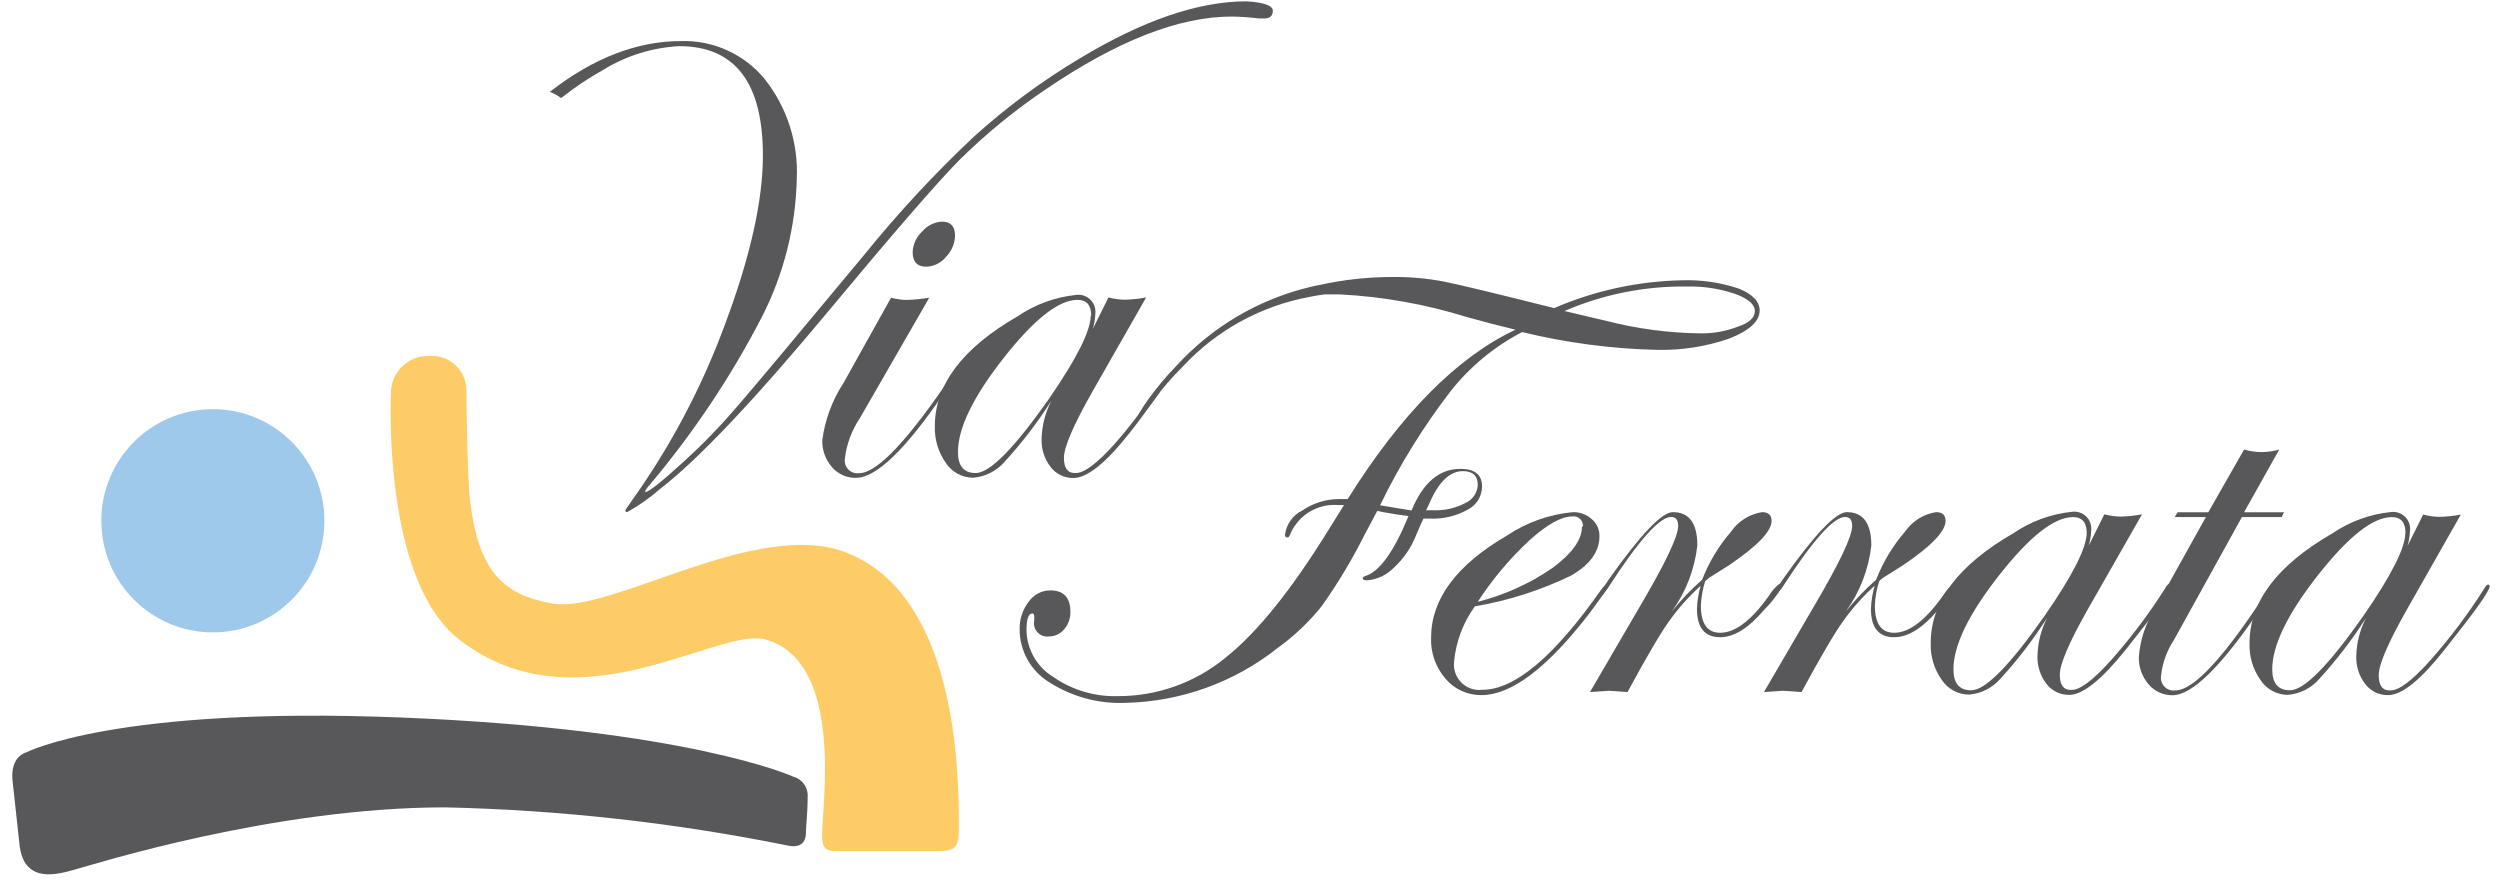
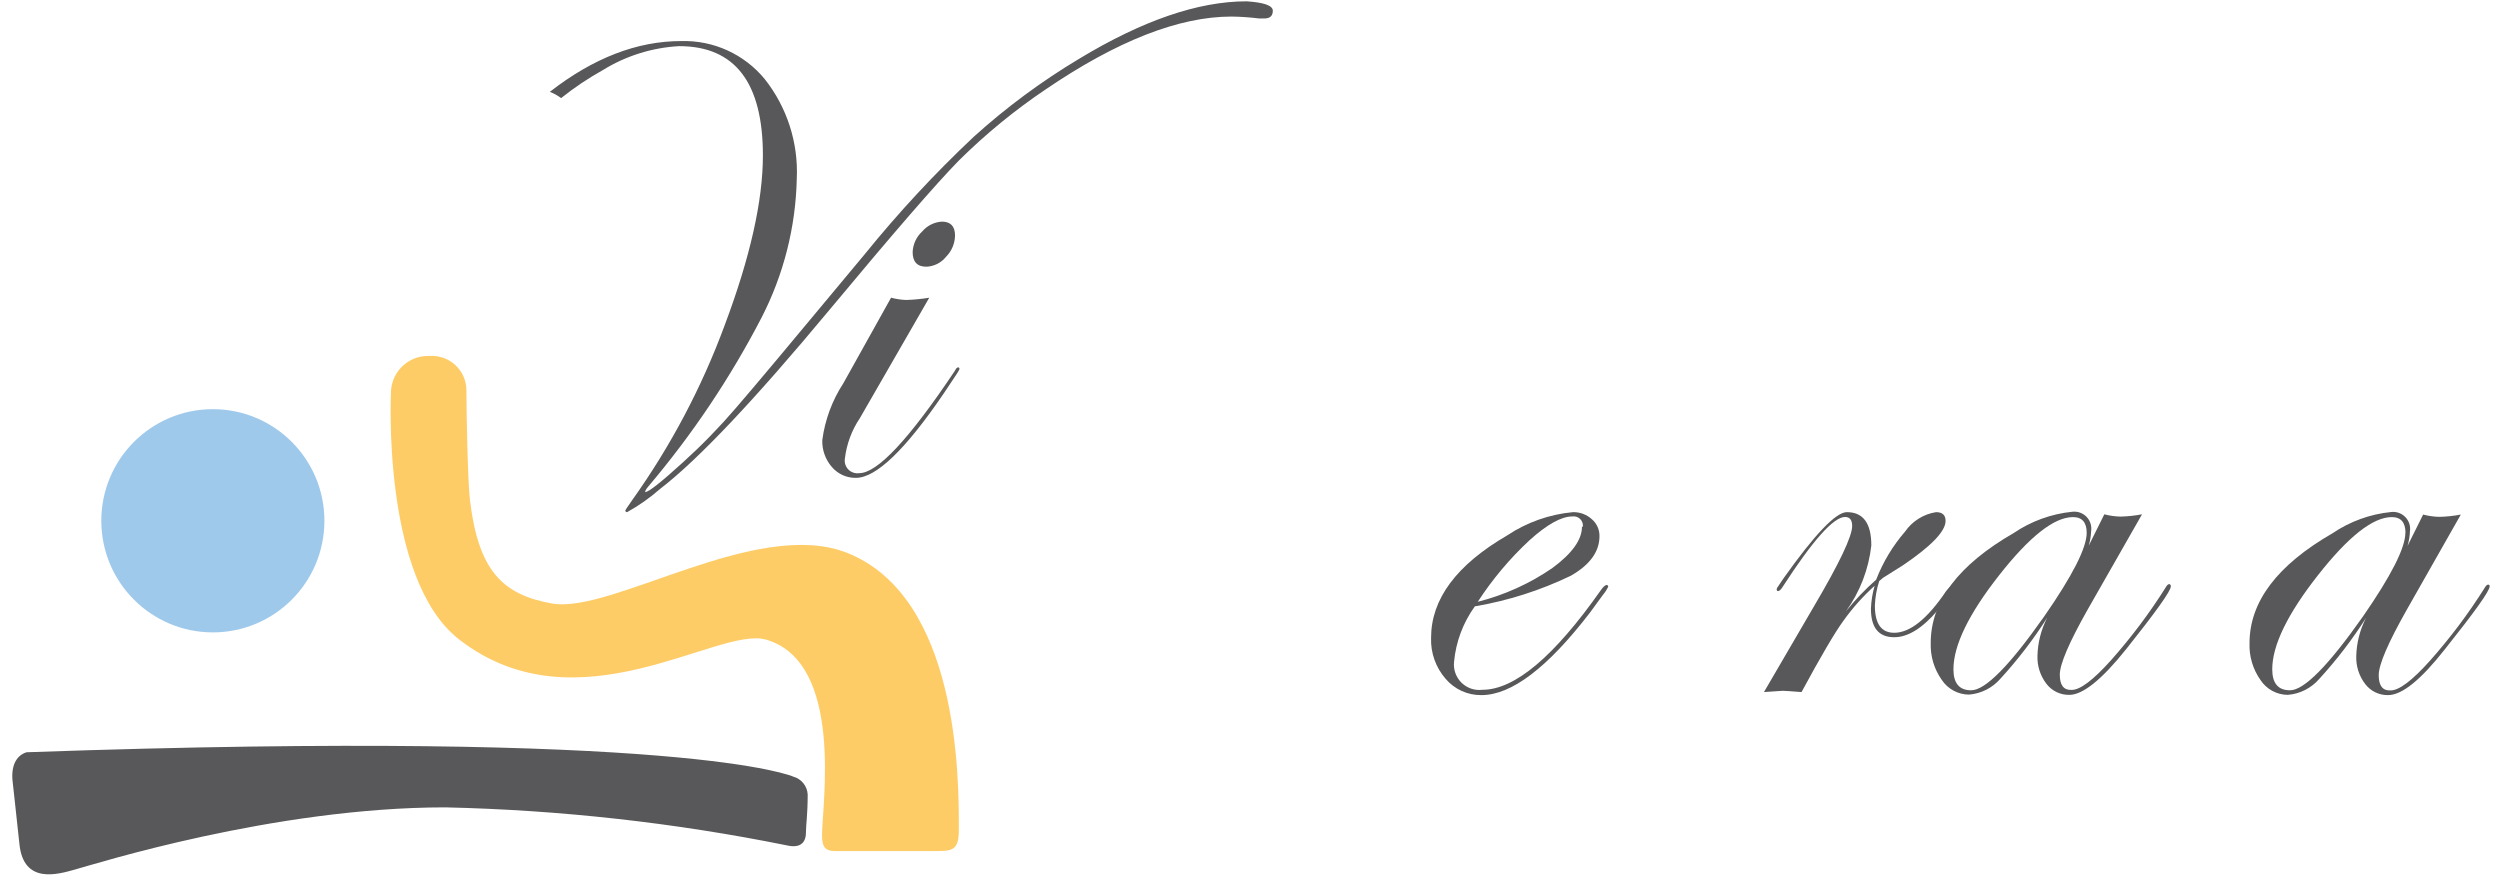
<svg xmlns="http://www.w3.org/2000/svg" width="183" height="65" viewBox="0 0 183 65" fill="none">
  <path d="M91.247 0.097C87.711 0.097 83.623 1.501 78.985 4.308C76.231 5.956 73.645 7.871 71.265 10.024C68.421 12.701 65.761 15.567 63.303 18.602C58.206 24.737 55.06 28.492 53.865 29.867C52.667 31.264 51.383 32.583 50.019 33.818C48.409 35.286 47.48 36.02 47.232 36.02V35.946C47.288 35.823 47.363 35.71 47.455 35.611C50.675 31.812 53.458 27.662 55.751 23.24C57.365 20.096 58.245 16.625 58.324 13.091C58.448 10.456 57.617 7.865 55.983 5.795C55.243 4.893 54.307 4.172 53.246 3.689C52.184 3.205 51.026 2.972 49.861 3.006C46.634 3.006 43.429 4.246 40.246 6.724C40.541 6.837 40.82 6.99 41.073 7.18C42.036 6.412 43.062 5.725 44.138 5.125C45.821 4.086 47.738 3.486 49.712 3.378C53.8 3.378 55.844 6.046 55.844 11.381C55.844 14.696 54.915 18.829 53.057 23.779C51.375 28.345 49.091 32.664 46.266 36.624C45.938 37.095 45.773 37.34 45.773 37.359C45.772 37.376 45.774 37.394 45.781 37.41C45.786 37.426 45.796 37.441 45.808 37.454C45.821 37.466 45.836 37.476 45.852 37.482C45.868 37.488 45.886 37.49 45.904 37.489C46.767 37.01 47.577 36.44 48.319 35.788C51.093 33.656 55.218 29.297 60.693 22.711C65.332 17.134 68.493 13.484 70.178 11.762C72.133 9.824 74.267 8.075 76.551 6.538C81.772 2.988 86.305 1.212 90.151 1.212C90.825 1.222 91.498 1.268 92.167 1.352H92.548C92.963 1.352 93.17 1.163 93.17 0.785C93.17 0.407 92.529 0.178 91.247 0.097Z" fill="#58585A" />
  <path d="M70.234 27.023C70.17 27.156 70.096 27.284 70.011 27.404L69.082 28.799C66.276 32.919 64.133 34.979 62.653 34.979C62.32 34.985 61.99 34.917 61.687 34.781C61.383 34.644 61.114 34.442 60.897 34.189C60.422 33.645 60.169 32.941 60.191 32.219C60.387 30.733 60.914 29.31 61.733 28.055L65.226 21.791C65.584 21.887 65.952 21.943 66.323 21.958C66.892 21.942 67.461 21.886 68.023 21.791L62.941 30.611C62.346 31.495 61.971 32.508 61.845 33.567C61.822 33.711 61.832 33.858 61.877 33.997C61.921 34.136 61.997 34.263 62.099 34.367C62.201 34.471 62.327 34.55 62.465 34.596C62.603 34.643 62.75 34.656 62.895 34.636C64.226 34.636 66.564 32.132 69.908 27.125C69.983 26.968 70.057 26.893 70.131 26.893C70.206 26.893 70.234 26.93 70.234 27.023ZM69.908 17.245C69.897 17.829 69.661 18.385 69.249 18.798C69.075 19.015 68.856 19.192 68.608 19.317C68.359 19.442 68.087 19.512 67.809 19.523C67.14 19.523 66.806 19.166 66.806 18.454C66.817 18.169 66.884 17.89 67.003 17.631C67.123 17.373 67.293 17.141 67.502 16.948C67.682 16.733 67.904 16.557 68.156 16.433C68.407 16.308 68.681 16.236 68.961 16.223C69.593 16.229 69.908 16.57 69.908 17.245Z" fill="#58585A" />
-   <path d="M84.521 29.235C84.038 29.886 83.472 30.704 82.738 31.624C80.979 33.867 79.592 34.989 78.576 34.989C78.251 34.995 77.929 34.925 77.637 34.782C77.344 34.64 77.09 34.431 76.894 34.171C76.447 33.585 76.218 32.862 76.244 32.126C76.269 31.154 76.513 30.201 76.96 29.338C75.95 30.926 74.803 32.422 73.531 33.808C72.946 34.483 72.118 34.901 71.228 34.97C70.833 34.967 70.446 34.867 70.099 34.679C69.752 34.491 69.457 34.221 69.24 33.892C68.68 33.104 68.396 32.153 68.431 31.187C68.431 28.157 70.454 25.477 74.498 23.148C75.776 22.278 77.251 21.741 78.79 21.586C78.98 21.562 79.174 21.583 79.355 21.647C79.537 21.711 79.701 21.815 79.835 21.953C79.969 22.091 80.069 22.258 80.128 22.441C80.187 22.624 80.203 22.818 80.174 23.008C80.159 23.367 80.1 23.723 79.997 24.068L81.14 21.772C81.528 21.876 81.927 21.932 82.329 21.939C82.856 21.927 83.381 21.871 83.899 21.772L79.942 28.706C78.567 31.135 77.879 32.736 77.879 33.511C77.879 34.285 78.17 34.657 78.752 34.626C79.372 34.626 80.329 33.904 81.623 32.461C82.587 31.357 83.483 30.196 84.308 28.985C84.716 28.39 85.478 27.962 84.521 29.235ZM79.876 23.11C79.876 22.336 79.542 21.949 78.873 21.949C77.498 21.949 75.696 23.368 73.466 26.206C71.237 29.043 70.122 31.339 70.122 33.093C70.122 34.115 70.556 34.626 71.423 34.626C72.451 34.626 74.234 32.82 76.774 29.208C78.817 26.246 79.839 24.213 79.839 23.11H79.876Z" fill="#58585A" />
-   <path d="M127.273 21.122C125.936 20.675 124.53 20.47 123.121 20.517C119.9 20.583 116.723 21.274 113.766 22.553C109.499 21.481 106.808 20.833 105.693 20.61C104.484 20.38 103.255 20.268 102.023 20.276C100.167 20.268 98.316 20.471 96.505 20.88C96.375 20.88 96.106 20.973 95.892 21.01C92.11 21.916 88.689 23.94 86.073 26.819C85.344 27.572 84.67 28.377 84.057 29.226C82.812 30.964 83.184 31.029 84.447 29.301C85.083 28.436 85.785 27.622 86.547 26.866C89.026 24.184 92.309 22.38 95.901 21.726C96.273 21.642 96.96 21.549 96.988 21.549C97.332 21.549 97.694 21.549 98.066 21.549C101.22 21.71 104.341 22.266 107.356 23.203C108.595 23.55 109.787 23.86 110.932 24.133C106.653 26.153 102.559 30.286 98.651 36.532H98.001C97.046 36.535 96.113 36.827 95.326 37.368C94.983 37.536 94.687 37.788 94.467 38.1C94.246 38.411 94.107 38.773 94.062 39.153C94.062 39.283 94.118 39.339 94.239 39.339C94.359 39.339 94.406 39.227 94.489 39.004C94.788 38.35 95.281 37.804 95.901 37.44C96.521 37.075 97.238 36.911 97.954 36.969H98.382C97.917 37.724 97.567 38.285 97.332 38.651C94.558 43.162 92.006 46.334 89.677 48.168C87.463 49.98 84.688 50.965 81.827 50.957C80.142 51.006 78.485 50.514 77.099 49.553C76.515 49.197 76.03 48.699 75.687 48.107C75.345 47.514 75.156 46.845 75.139 46.161C75.139 45.324 75.281 44.906 75.566 44.906C75.696 44.906 75.743 45.092 75.696 45.473C75.673 45.623 75.685 45.777 75.732 45.921C75.778 46.066 75.858 46.197 75.965 46.306C76.071 46.414 76.201 46.496 76.345 46.545C76.489 46.594 76.642 46.609 76.792 46.588C77.004 46.589 77.214 46.541 77.405 46.45C77.597 46.358 77.765 46.224 77.898 46.059C78.202 45.709 78.364 45.258 78.353 44.794C78.353 43.741 77.861 43.215 76.876 43.215C76.565 43.218 76.26 43.296 75.985 43.441C75.71 43.587 75.474 43.796 75.297 44.051C74.85 44.63 74.617 45.346 74.637 46.077C74.638 46.854 74.839 47.617 75.219 48.294C75.6 48.971 76.148 49.539 76.811 49.944C78.47 51.007 80.416 51.532 82.385 51.449C86.44 51.361 90.355 49.948 93.533 47.425C94.746 46.552 95.834 45.517 96.765 44.348C97.936 42.695 98.98 40.955 99.887 39.144L100.816 37.396L101.243 37.489C102.061 37.632 102.68 37.728 103.101 37.777C102.042 40.361 100.999 41.82 99.971 42.155C99.822 42.201 99.748 42.266 99.748 42.341C99.748 42.415 99.85 42.48 100.063 42.48C100.812 42.424 101.513 42.093 102.033 41.551C102.738 40.904 103.287 40.107 103.64 39.218C103.968 38.443 104.154 38.025 104.197 37.963H104.643C105.614 38.007 106.579 37.782 107.43 37.312C107.744 37.154 108.008 36.912 108.195 36.614C108.381 36.316 108.483 35.973 108.489 35.621C108.489 34.753 107.96 34.32 106.901 34.32C105.352 34.32 104.16 35.336 103.324 37.368L101.02 36.987C102.455 34.029 104.189 31.226 106.195 28.622C107.612 26.833 109.391 25.363 111.416 24.309C114.648 25.094 117.956 25.53 121.281 25.611C123.075 25.652 124.861 25.375 126.558 24.793C128.057 24.204 128.806 23.516 128.806 22.73C128.806 22.073 128.295 21.537 127.273 21.122ZM104.597 36.922C105.284 35.299 106.111 34.487 107.077 34.487C107.808 34.487 108.173 34.825 108.173 35.5C108.159 35.787 108.065 36.063 107.9 36.298C107.736 36.534 107.509 36.718 107.244 36.829C106.538 37.201 105.747 37.38 104.95 37.35H104.392L104.597 36.922ZM127.218 23.91C126.329 24.253 125.383 24.42 124.431 24.402C122.098 24.37 119.777 24.058 117.519 23.473L114.518 22.767C117.342 21.548 120.39 20.936 123.465 20.973C124.66 20.944 125.851 21.124 126.985 21.503C127.964 21.856 128.453 22.277 128.453 22.767C128.453 23.256 128.041 23.637 127.218 23.91Z" fill="#58585A" />
  <path d="M117.723 42.945C117.617 43.165 117.483 43.371 117.324 43.558L116.395 44.831C113.298 48.865 110.648 50.882 108.443 50.882C107.943 50.889 107.448 50.785 106.994 50.578C106.539 50.37 106.136 50.065 105.814 49.683C105.095 48.855 104.716 47.786 104.755 46.69C104.755 43.852 106.613 41.352 110.329 39.19C111.767 38.232 113.421 37.648 115.141 37.489C115.647 37.478 116.139 37.661 116.516 38C116.696 38.153 116.841 38.343 116.939 38.559C117.037 38.774 117.086 39.009 117.082 39.245C117.082 40.379 116.383 41.346 114.983 42.145C112.758 43.217 110.394 43.971 107.96 44.385C107.095 45.581 106.569 46.987 106.436 48.456C106.407 48.735 106.442 49.016 106.537 49.279C106.632 49.542 106.785 49.781 106.985 49.977C107.186 50.172 107.427 50.32 107.692 50.41C107.958 50.499 108.24 50.527 108.517 50.492C110.877 50.492 113.766 48.06 117.185 43.196C117.364 42.941 117.513 42.814 117.63 42.814C117.658 42.824 117.723 42.87 117.723 42.945ZM115.865 38.558C115.878 38.453 115.867 38.347 115.832 38.248C115.796 38.149 115.739 38.059 115.663 37.986C115.587 37.913 115.496 37.859 115.395 37.827C115.295 37.796 115.189 37.788 115.085 37.805C114.292 37.805 113.252 38.384 111.964 39.543C110.52 40.884 109.247 42.398 108.173 44.051C110.126 43.557 111.976 42.72 113.636 41.578C115.079 40.513 115.8 39.506 115.8 38.558H115.865Z" fill="#58585A" />
-   <path d="M130.469 42.926C130.097 43.559 129.644 44.14 129.122 44.655C127.989 45.987 126.92 46.65 125.917 46.644C124.784 46.644 124.217 45.95 124.217 44.562C124.237 43.992 124.327 43.427 124.486 42.88C123.63 43.651 122.86 44.515 122.192 45.454C121.573 46.303 120.554 48.038 119.135 50.659C118.343 50.597 117.881 50.566 117.751 50.566L116.386 50.659L120.055 44.367C121.913 41.213 122.842 39.258 122.842 38.502C122.842 38.062 122.669 37.842 122.322 37.842C121.486 37.842 119.968 39.54 117.77 42.935C117.634 43.158 117.513 43.27 117.408 43.27C117.352 43.27 117.315 43.205 117.315 43.13C117.327 43.061 117.359 42.996 117.408 42.945L117.807 42.35C120.105 39.109 121.653 37.489 122.452 37.489C123.647 37.489 124.245 38.3 124.245 39.924C124.051 41.665 123.411 43.327 122.387 44.748C123.055 43.914 123.795 43.139 124.598 42.433C125.096 41.146 125.813 39.954 126.716 38.911C126.978 38.532 127.314 38.211 127.703 37.967C128.093 37.722 128.528 37.56 128.983 37.489C129.447 37.489 129.679 37.703 129.679 38.13C129.679 38.886 128.642 39.967 126.567 41.374L125.09 42.303L124.821 42.536C124.635 43.117 124.529 43.72 124.505 44.33C124.505 45.656 124.976 46.319 125.917 46.319C127.081 46.319 128.351 45.299 129.726 43.261C130.023 42.914 130.209 42.74 130.283 42.74C130.432 42.777 130.469 42.824 130.469 42.926Z" fill="#58585A" />
  <path d="M143.206 42.926C142.834 43.559 142.381 44.14 141.858 44.655C140.725 45.987 139.657 46.65 138.653 46.644C137.52 46.644 136.953 45.95 136.953 44.562C136.973 43.992 137.063 43.427 137.223 42.88C136.366 43.651 135.597 44.515 134.928 45.454C134.309 46.303 133.29 48.038 131.872 50.659C131.079 50.597 130.618 50.566 130.488 50.566L129.122 50.659L132.792 44.367C134.65 41.213 135.578 39.258 135.578 38.502C135.578 38.062 135.405 37.842 135.058 37.842C134.222 37.842 132.705 39.54 130.506 42.935C130.37 43.158 130.249 43.27 130.144 43.27C130.088 43.27 130.051 43.205 130.051 43.13C130.063 43.061 130.095 42.996 130.144 42.945L130.543 42.35C132.841 39.109 134.389 37.489 135.188 37.489C136.384 37.489 136.981 38.3 136.981 39.924C136.788 41.665 136.148 43.327 135.123 44.748C135.792 43.914 136.532 43.139 137.334 42.433C137.833 41.146 138.549 39.954 139.452 38.911C139.714 38.532 140.05 38.211 140.44 37.967C140.829 37.722 141.265 37.56 141.719 37.489C142.184 37.489 142.416 37.703 142.416 38.13C142.416 38.886 141.378 39.967 139.304 41.374L137.827 42.303L137.557 42.536C137.371 43.117 137.265 43.72 137.241 44.33C137.241 45.656 137.712 46.319 138.653 46.319C139.818 46.319 141.087 45.299 142.462 43.261C142.76 42.914 142.945 42.74 143.02 42.74C143.159 42.777 143.206 42.824 143.206 42.926Z" fill="#58585A" />
  <path d="M158.905 42.926C158.905 43.255 157.815 44.785 155.635 47.518C153.852 49.748 152.464 50.864 151.473 50.864C151.149 50.87 150.827 50.8 150.534 50.657C150.242 50.515 149.988 50.306 149.792 50.046C149.345 49.46 149.115 48.737 149.142 48.001C149.167 47.029 149.411 46.076 149.857 45.213C148.848 46.801 147.701 48.297 146.429 49.683C145.843 50.358 145.016 50.776 144.125 50.845C143.731 50.842 143.343 50.742 142.997 50.554C142.65 50.366 142.355 50.096 142.137 49.767C141.578 48.979 141.294 48.028 141.329 47.062C141.329 44.032 143.351 41.352 147.395 39.023C148.674 38.153 150.149 37.616 151.687 37.461C151.878 37.438 152.071 37.458 152.253 37.522C152.434 37.586 152.598 37.691 152.732 37.828C152.866 37.966 152.967 38.133 153.026 38.316C153.084 38.499 153.1 38.693 153.071 38.883C153.057 39.242 152.998 39.598 152.895 39.943L154.037 37.647C154.426 37.751 154.825 37.807 155.227 37.814C155.754 37.802 156.279 37.746 156.797 37.647L152.839 44.581C151.464 47.01 150.777 48.611 150.777 49.386C150.777 50.16 151.068 50.532 151.65 50.501C152.269 50.501 153.226 49.779 154.521 48.336C156.003 46.668 157.346 44.881 158.534 42.991C158.627 42.833 158.701 42.759 158.785 42.759C158.868 42.759 158.905 42.824 158.905 42.926ZM152.746 39.013C152.746 38.239 152.412 37.852 151.743 37.852C150.368 37.852 148.566 39.27 146.336 42.108C144.107 44.946 142.992 47.242 142.992 48.996C142.992 50.018 143.425 50.529 144.292 50.529C145.32 50.529 147.104 48.723 149.643 45.111C151.712 42.13 152.746 40.095 152.746 39.004V39.013Z" fill="#58585A" />
-   <path d="M167.192 37.498L167.015 37.851H164.108L159.119 46.867C158.605 47.647 158.286 48.54 158.19 49.469C158.167 49.614 158.178 49.761 158.222 49.9C158.266 50.039 158.342 50.166 158.444 50.27C158.547 50.374 158.672 50.453 158.81 50.499C158.948 50.546 159.095 50.559 159.24 50.538C160.596 50.538 162.888 48.035 166.114 43.028C166.216 42.87 166.309 42.796 166.384 42.796C166.458 42.796 166.514 42.843 166.514 42.935C166.45 43.069 166.376 43.196 166.291 43.317L165.362 44.711C162.556 48.831 160.444 50.892 159.026 50.892C158.692 50.896 158.361 50.825 158.057 50.686C157.753 50.546 157.485 50.34 157.27 50.083C156.792 49.526 156.541 48.809 156.564 48.075C156.664 46.812 157.072 45.593 157.753 44.525L161.469 37.851H159.184L159.407 37.498H161.646L164.266 32.907C164.679 33.027 165.108 33.089 165.538 33.093C165.978 33.091 166.416 33.028 166.839 32.907L164.266 37.498H167.192Z" fill="#58585A" />
  <path d="M182.242 42.926C182.242 43.255 181.151 44.785 178.971 47.518C177.213 49.761 175.825 50.882 174.81 50.882C174.485 50.889 174.163 50.818 173.87 50.676C173.578 50.534 173.324 50.324 173.128 50.064C172.681 49.479 172.451 48.756 172.478 48.02C172.503 47.048 172.747 46.095 173.193 45.231C172.184 46.819 171.037 48.315 169.765 49.702C169.18 50.377 168.352 50.794 167.461 50.864C167.067 50.861 166.68 50.761 166.333 50.573C165.986 50.385 165.691 50.114 165.473 49.785C164.914 48.997 164.63 48.047 164.665 47.081C164.665 44.051 166.687 41.371 170.731 39.041C172.01 38.172 173.485 37.635 175.023 37.48C175.214 37.456 175.408 37.477 175.589 37.541C175.77 37.604 175.934 37.709 176.068 37.847C176.202 37.984 176.303 38.151 176.362 38.334C176.421 38.517 176.436 38.712 176.407 38.902C176.393 39.261 176.334 39.617 176.231 39.961L177.374 37.666C177.762 37.769 178.161 37.825 178.563 37.833C179.09 37.821 179.615 37.765 180.133 37.666L176.185 44.618C174.81 47.047 174.122 48.648 174.122 49.423C174.122 50.198 174.413 50.569 174.995 50.538C175.615 50.538 176.572 49.816 177.866 48.373C179.349 46.705 180.691 44.918 181.879 43.029C181.972 42.87 182.046 42.796 182.13 42.796C182.214 42.796 182.242 42.824 182.242 42.926ZM176.082 39.013C176.082 38.239 175.748 37.852 175.079 37.852C173.704 37.852 171.902 39.27 169.672 42.108C167.443 44.946 166.328 47.242 166.328 48.995C166.328 50.018 166.761 50.529 167.629 50.529C168.657 50.529 170.44 48.723 172.98 45.11C175.042 42.13 176.073 40.094 176.073 39.004L176.082 39.013Z" fill="#58585A" />
  <path d="M28.624 28.557C28.624 28.557 27.881 42.377 33.622 46.82C42.29 53.531 52.564 45.798 56.076 46.82C61.808 48.493 60.173 58.959 60.173 61.106C60.173 61.868 60.303 62.296 61.102 62.296H68.701C69.909 62.296 70.215 62.054 70.187 60.52C70.187 56.97 70.187 43.697 61.993 40.463C55.407 37.87 44.807 44.924 40.432 44.181C36.716 43.53 35.025 41.708 34.403 36.634C34.235 35.249 34.142 30.062 34.142 28.575C34.142 28.229 34.07 27.886 33.932 27.568C33.794 27.25 33.591 26.965 33.338 26.728C33.084 26.492 32.785 26.311 32.458 26.195C32.132 26.079 31.785 26.032 31.439 26.056C30.738 26.028 30.053 26.272 29.528 26.739C29.003 27.205 28.679 27.857 28.624 28.557Z" fill="#FECC66" />
  <path d="M15.581 46.291C20.091 46.291 23.747 42.633 23.747 38.121C23.747 33.609 20.091 29.951 15.581 29.951C11.072 29.951 7.416 33.609 7.416 38.121C7.416 42.633 11.072 46.291 15.581 46.291Z" fill="#9FC9EB" />
-   <path d="M1.944 55.065C1.944 55.065 8.447 51.691 29.265 52.518C50.428 53.355 58.064 56.849 58.064 56.849C58.358 56.928 58.619 57.099 58.809 57.336C59 57.573 59.11 57.865 59.123 58.169C59.123 59.601 58.993 60.428 58.993 60.958C58.993 61.729 58.519 62.092 57.627 61.887C49.383 60.222 41.008 59.289 32.6 59.099C20.05 59.099 6.905 63.263 5.446 63.662C4.238 63.997 1.73 64.75 1.424 61.803C1.117 58.857 0.996 57.946 0.931 57.268C0.783 56.106 1.163 55.307 1.944 55.065Z" fill="#58585A" />
+   <path d="M1.944 55.065C50.428 53.355 58.064 56.849 58.064 56.849C58.358 56.928 58.619 57.099 58.809 57.336C59 57.573 59.11 57.865 59.123 58.169C59.123 59.601 58.993 60.428 58.993 60.958C58.993 61.729 58.519 62.092 57.627 61.887C49.383 60.222 41.008 59.289 32.6 59.099C20.05 59.099 6.905 63.263 5.446 63.662C4.238 63.997 1.73 64.75 1.424 61.803C1.117 58.857 0.996 57.946 0.931 57.268C0.783 56.106 1.163 55.307 1.944 55.065Z" fill="#58585A" />
</svg>